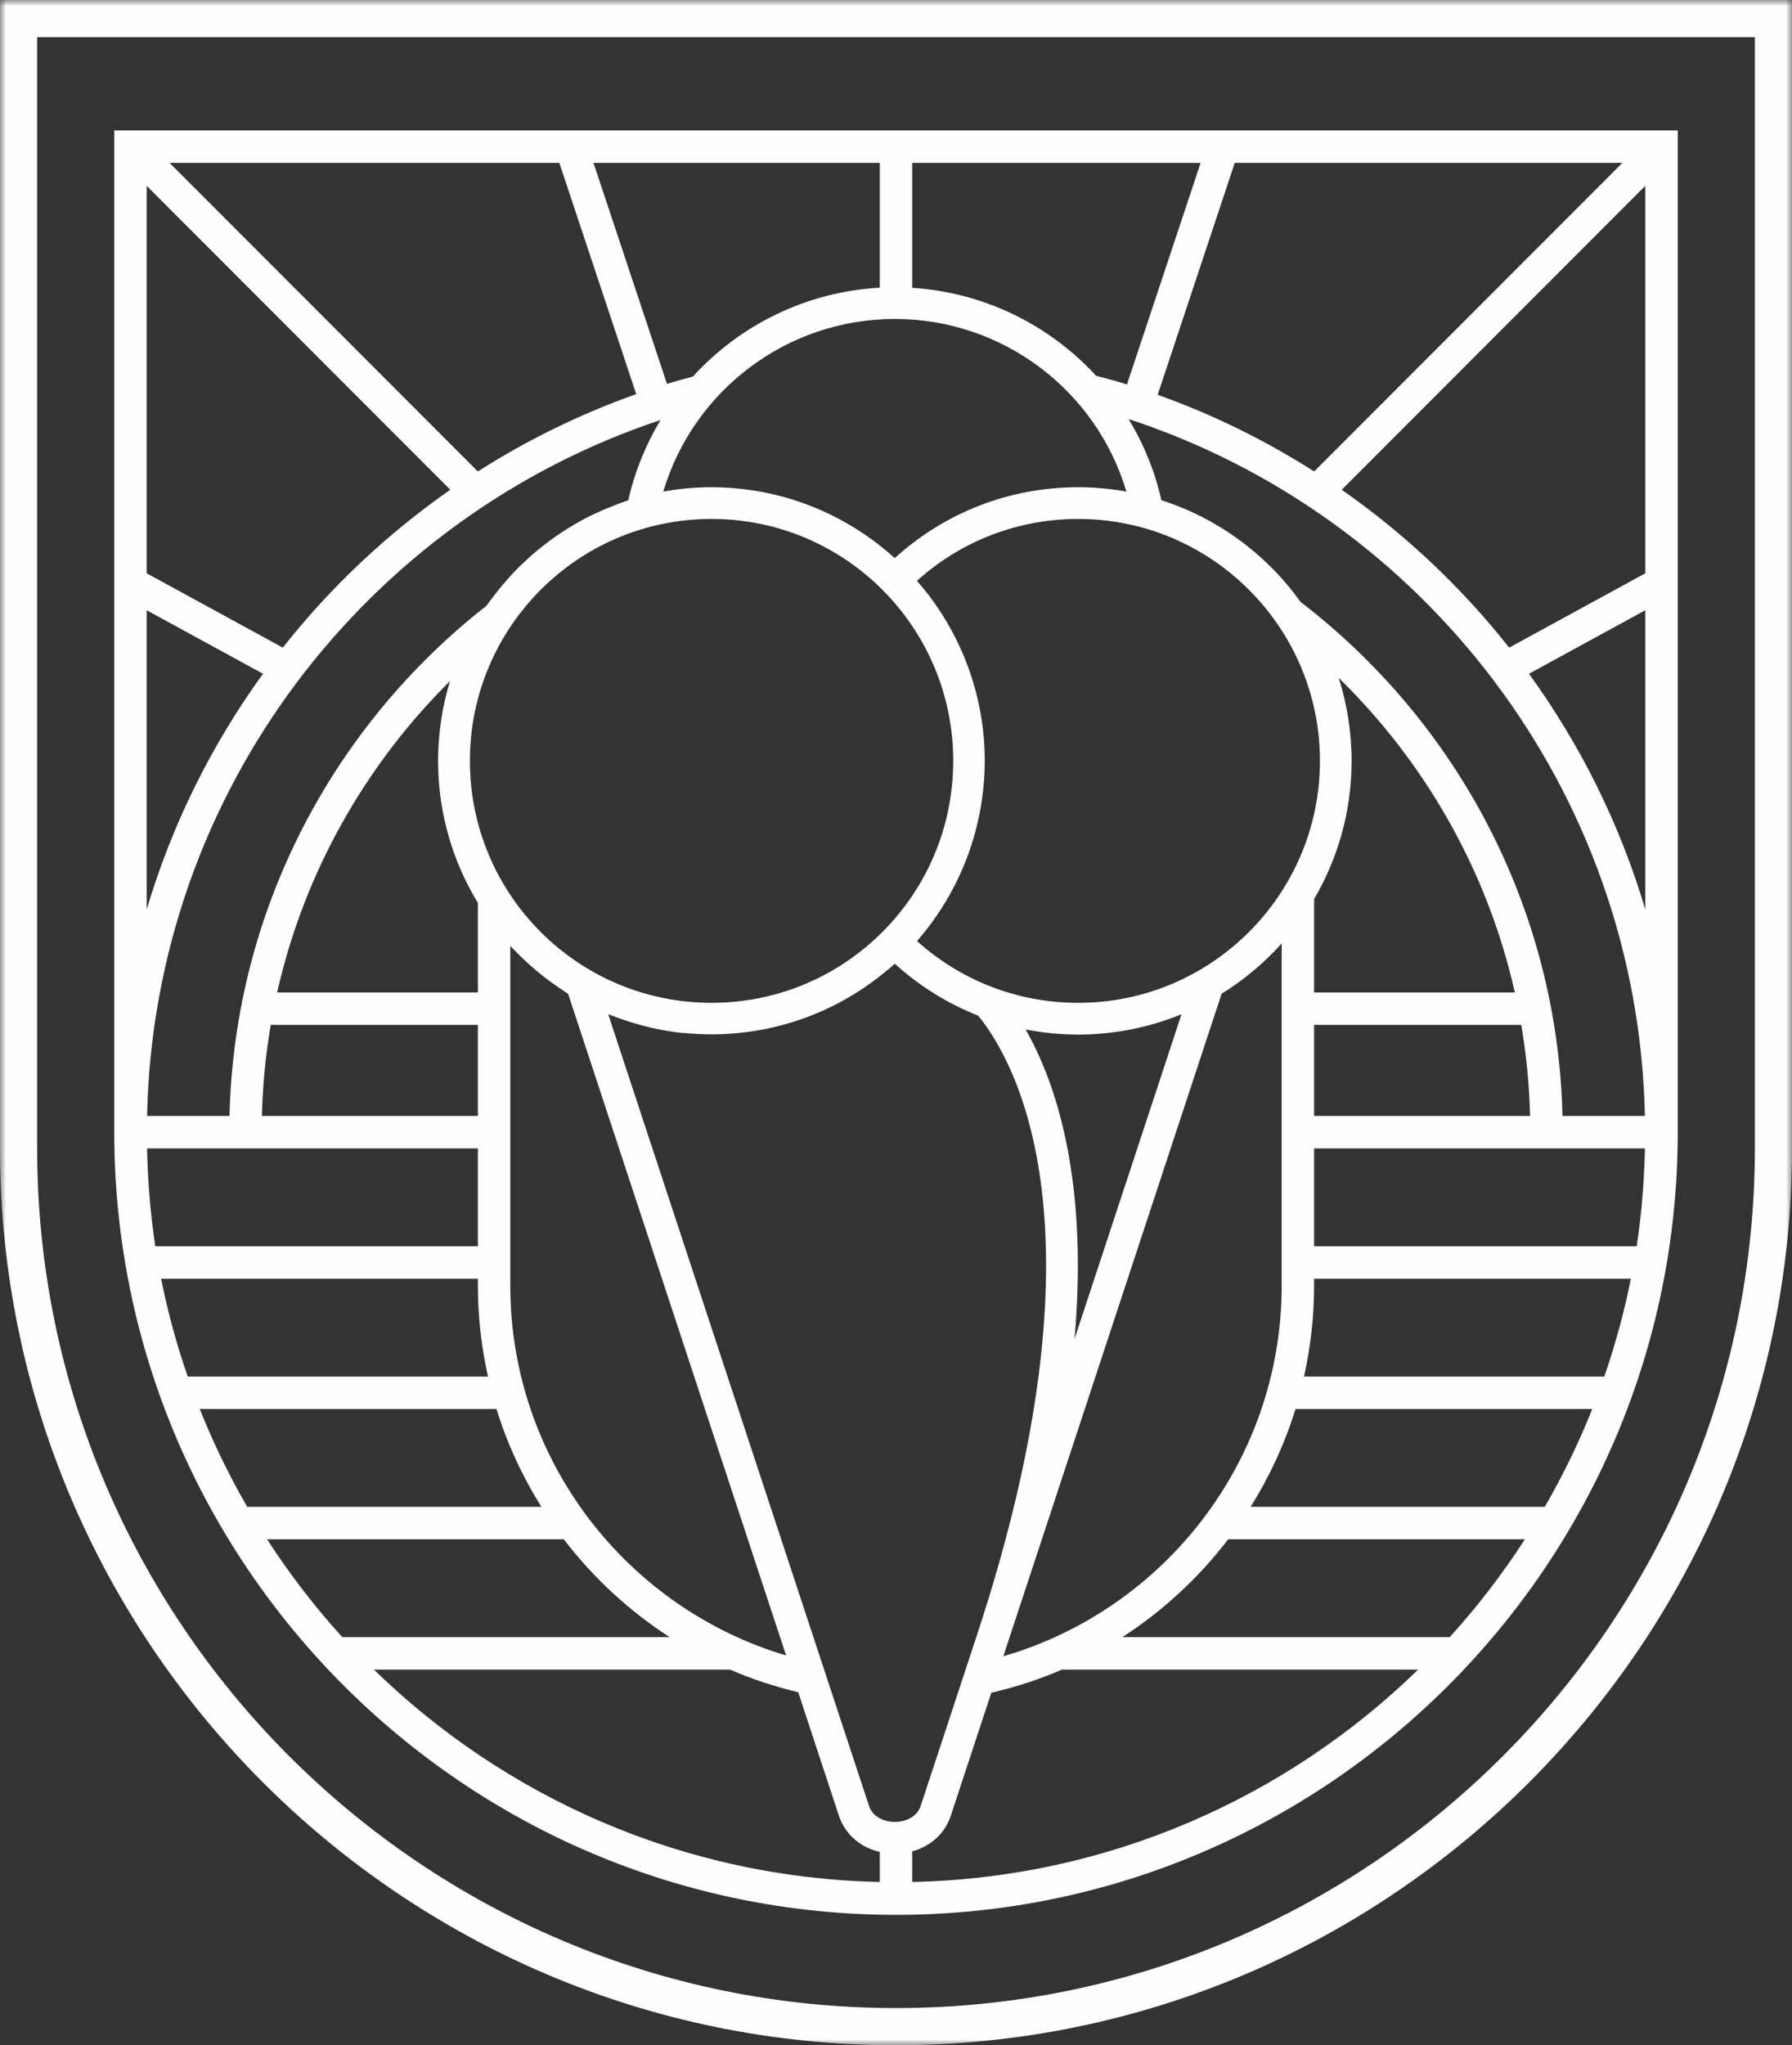
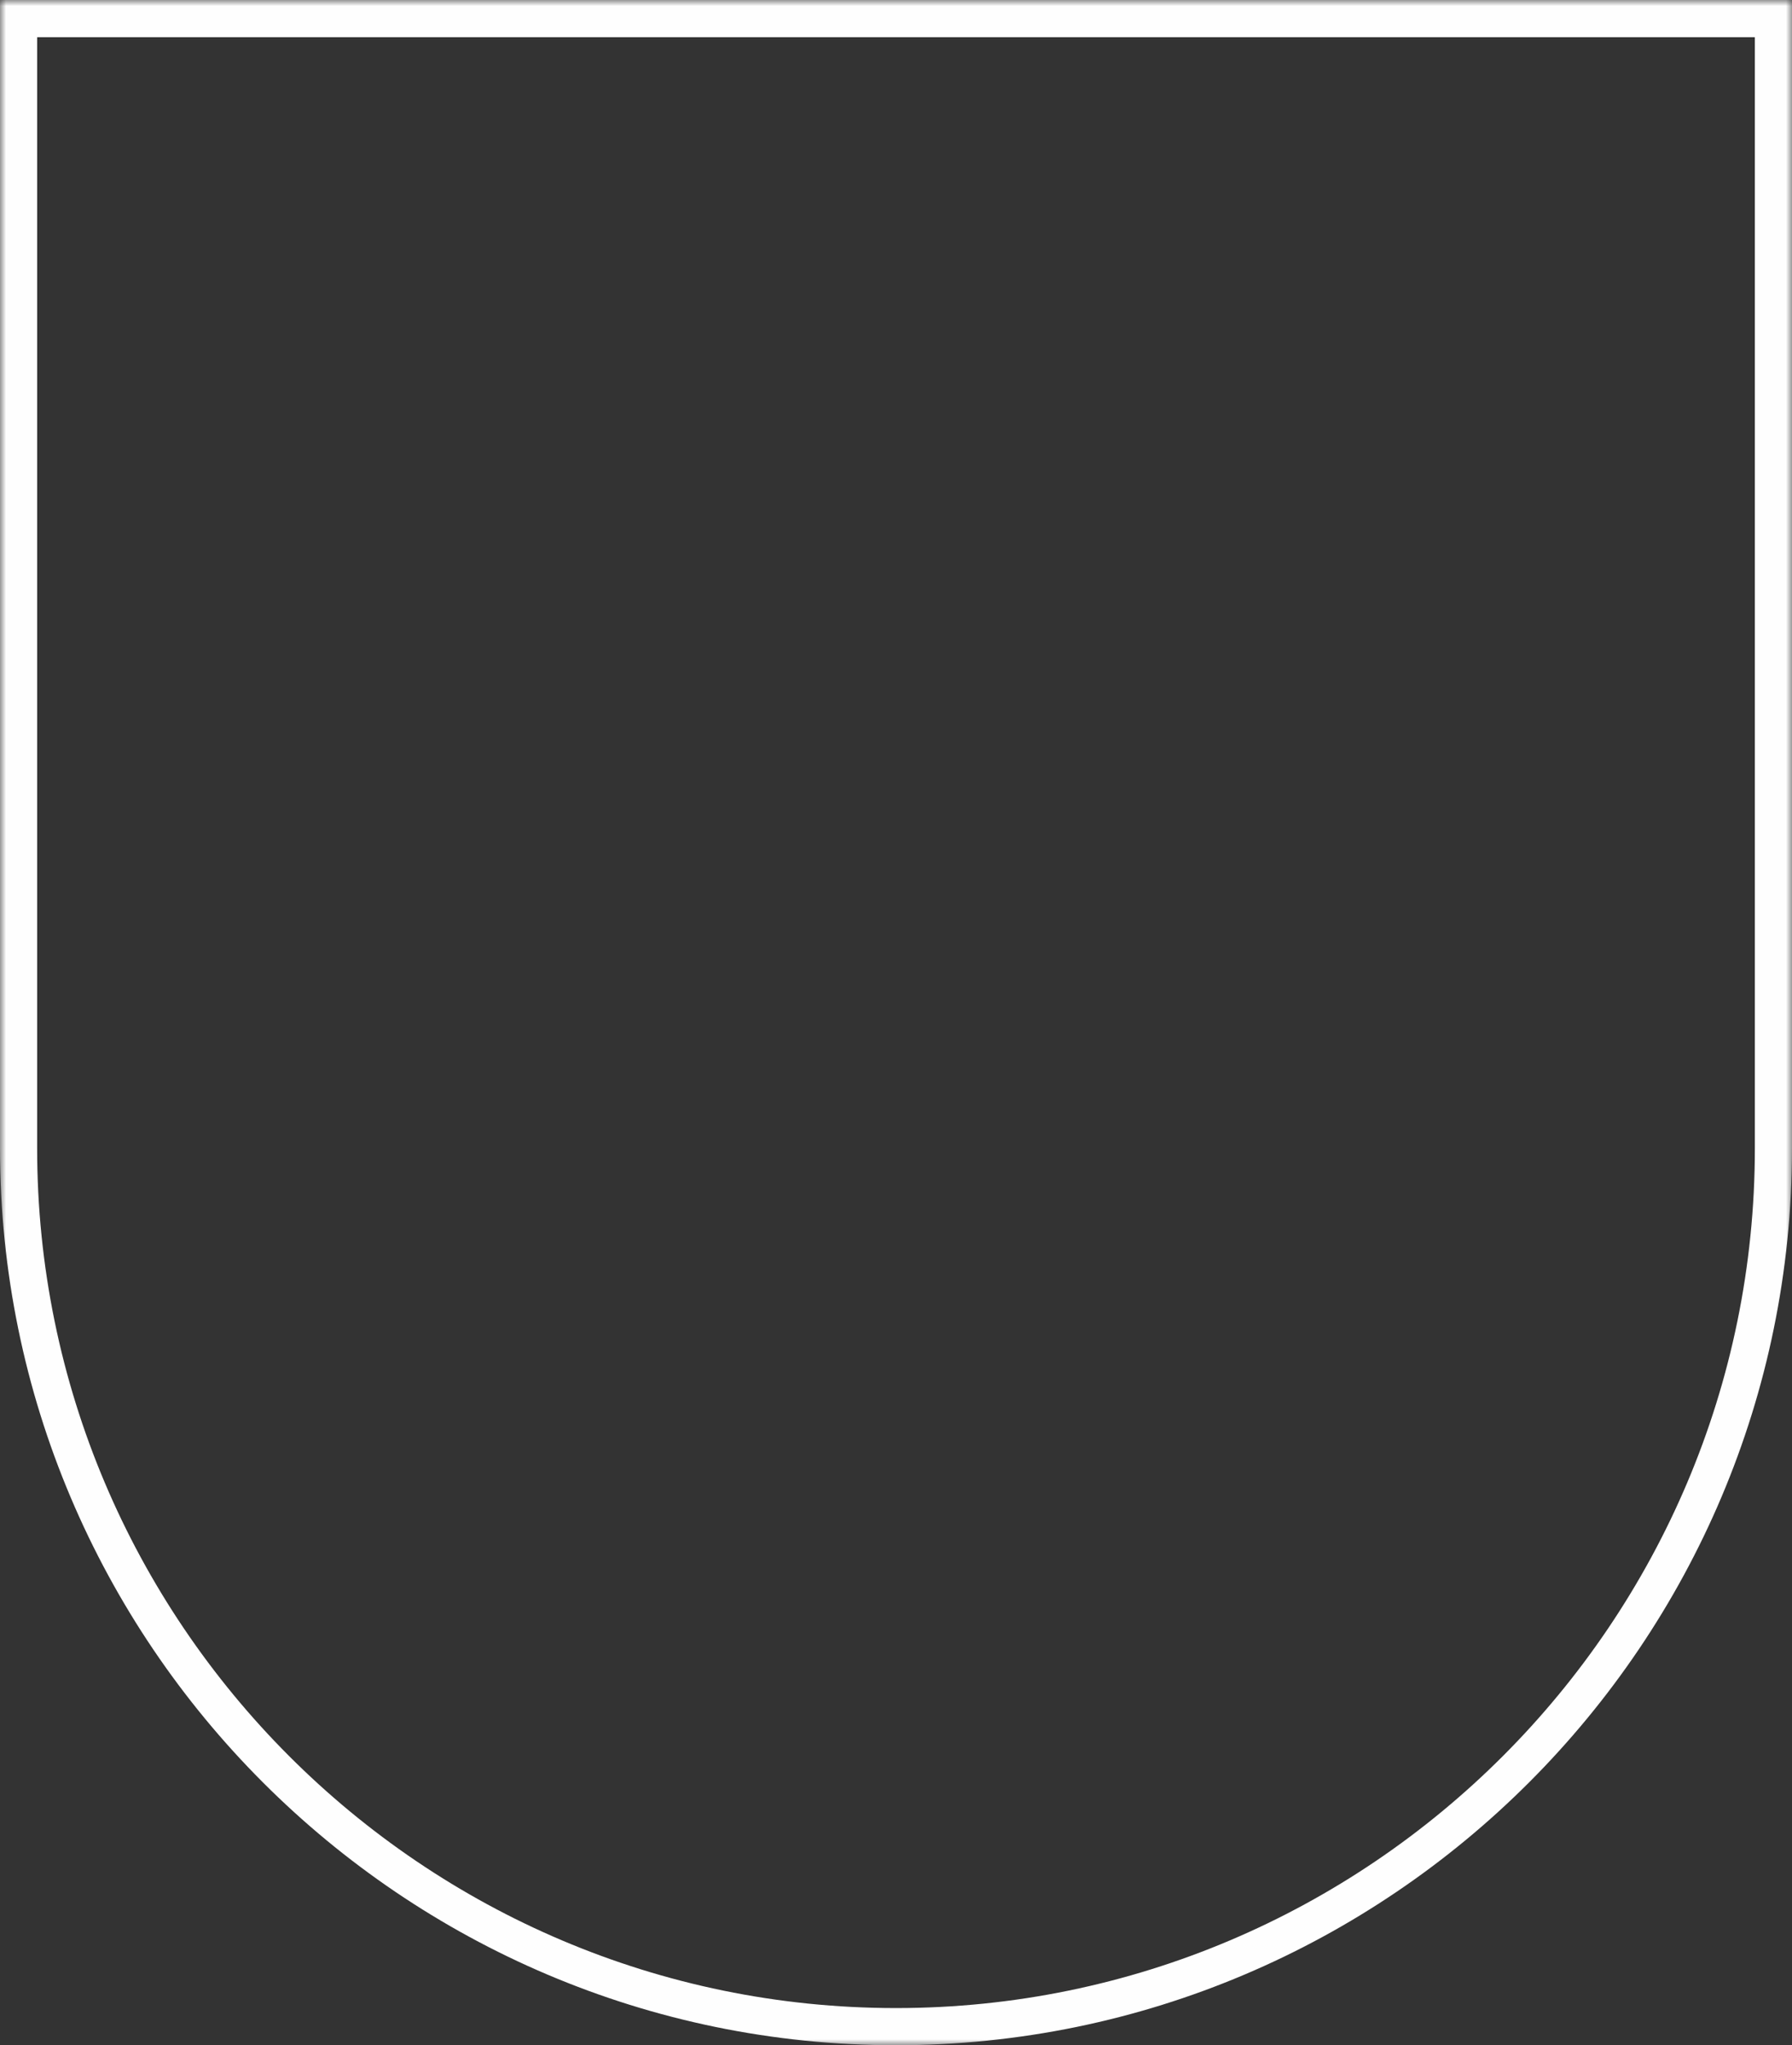
<svg xmlns="http://www.w3.org/2000/svg" xmlns:xlink="http://www.w3.org/1999/xlink" width="149px" height="170px" viewBox="0 0 149 170" version="1.1">
  <rect x="0" y="0" width="149" height="170" fill="#333333" stroke="none" />
  <title>Group 7</title>
  <defs>
    <polygon id="path-1" points="0 0 149 0 149 170 0 170" />
  </defs>
  <g id="Template" stroke="none" stroke-width="1" fill="none" fill-rule="evenodd">
    <g id="Webpage" transform="translate(-1036, -233)">
      <g id="Group-6" transform="translate(1036, 233)">
        <g id="Group-3">
          <mask id="mask-2" fill="white">
            <use xlink:href="#path-1" />
          </mask>
          <g id="Clip-2" />
          <path d="M145.912,95.438 C145.912,134.848 113.876,166.909 74.499,166.909 C35.123,166.909 3.088,134.848 3.088,95.438 L3.088,3.09 L145.912,3.09 L145.912,95.438 Z M0,-0 L0,95.438 C0,136.552 33.42,170 74.499,170 C115.579,170 149,136.552 149,95.438 L149,-0 L0,-0 Z" id="Fill-1" fill="#FEFEFE" mask="url(#mask-2)" />
        </g>
-         <path d="M136.804,47.652 L125.484,53.829 C121.512,48.804 116.821,44.377 111.56,40.709 L136.804,15.443 L136.804,47.652 Z M136.804,75.602 C134.69,68.484 131.389,61.876 127.132,56.001 L136.804,50.723 L136.804,75.602 Z M129.917,92.759 C129.499,75.363 121.044,59.927 108.138,50.031 C105.317,46.092 101.275,43.086 96.568,41.577 C96.019,39.146 95.082,36.879 93.84,34.83 C118.341,42.861 136.192,65.719 136.77,92.759 L129.917,92.759 Z M136.085,103.589 L109.264,103.589 L109.264,95.456 L136.77,95.456 C136.711,98.213 136.492,100.931 136.085,103.589 L136.085,103.589 Z M133.393,114.419 L108.425,114.419 C108.969,111.98 109.264,109.449 109.264,106.849 L109.264,106.286 L135.603,106.286 C135.05,109.069 134.303,111.781 133.393,114.419 L133.393,114.419 Z M128.444,125.248 L103.986,125.248 C105.559,122.733 106.825,120.006 107.718,117.116 L132.391,117.116 C131.268,119.934 129.947,122.649 128.444,125.248 L128.444,125.248 Z M120.537,136.079 L93.321,136.079 C96.701,133.891 99.68,131.137 102.119,127.946 L126.792,127.946 C124.924,130.826 122.839,133.551 120.537,136.079 L120.537,136.079 Z M75.847,156.429 L75.847,153.883 C77.373,153.469 78.569,152.401 79.054,150.929 L82.424,140.703 C84.455,140.229 86.423,139.591 88.3,138.776 L117.911,138.776 C106.982,149.417 92.181,156.08 75.847,156.429 L75.847,156.429 Z M74.404,151.438 C73.616,151.438 72.581,151.089 72.256,150.103 L50.57,84.301 C50.817,84.403 51.072,84.487 51.324,84.58 C51.344,84.587 51.364,84.595 51.385,84.602 C53.117,85.236 54.94,85.678 56.839,85.872 C56.838,85.866 56.836,85.86 56.835,85.853 C57.601,85.931 58.378,85.972 59.165,85.972 C64.752,85.972 69.864,83.949 73.82,80.599 C73.822,80.604 73.823,80.608 73.825,80.612 C74.02,80.446 74.213,80.277 74.403,80.105 C76.461,81.975 78.805,83.424 81.333,84.419 C84.421,88.205 92.384,102.118 81.22,135.941 L76.553,150.103 C76.228,151.089 75.193,151.438 74.404,151.438 L74.404,151.438 Z M73.152,156.429 C56.819,156.08 42.018,149.417 31.089,138.776 L60.699,138.776 C62.512,139.564 64.412,140.188 66.37,140.657 L69.755,150.929 C70.26,152.462 71.535,153.558 73.152,153.932 L73.152,156.429 Z M28.463,136.079 C26.16,133.551 24.075,130.826 22.207,127.946 L46.88,127.946 C49.32,131.137 52.298,133.891 55.678,136.079 L28.463,136.079 Z M16.609,117.116 L41.281,117.116 C42.174,120.006 43.44,122.733 45.013,125.248 L20.555,125.248 C19.052,122.649 17.731,119.934 16.609,117.116 L16.609,117.116 Z M13.396,106.286 L39.735,106.286 L39.735,106.849 C39.735,109.449 40.03,111.98 40.573,114.419 L15.607,114.419 C14.696,111.781 13.949,109.069 13.396,106.286 L13.396,106.286 Z M12.229,95.456 L39.735,95.456 L39.735,103.589 L12.914,103.589 C12.507,100.931 12.288,98.213 12.229,95.456 L12.229,95.456 Z M12.195,50.723 L21.867,56.002 C17.609,61.876 14.309,68.484 12.195,75.602 L12.195,50.723 Z M12.195,15.443 L37.44,40.709 C32.178,44.377 27.486,48.804 23.515,53.829 L12.195,47.652 L12.195,15.443 Z M46.507,13.536 L52.9,32.761 C48.244,34.408 43.833,36.575 39.729,39.187 L14.1,13.536 L46.507,13.536 Z M73.152,13.536 L73.152,23.913 C67.063,24.246 61.533,26.998 57.609,31.3 C56.887,31.492 56.167,31.69 55.457,31.908 L49.347,13.536 L73.152,13.536 Z M93.658,40.859 C92.358,40.627 91.022,40.499 89.655,40.499 C83.952,40.499 78.584,42.583 74.398,46.39 C73.602,45.668 72.753,45.004 71.862,44.4 C71.861,44.399 71.86,44.399 71.859,44.399 C68.23,41.939 63.858,40.499 59.154,40.499 C57.787,40.499 56.452,40.627 55.151,40.859 C57.657,32.435 65.449,26.511 74.404,26.511 C83.359,26.511 91.152,32.435 93.658,40.859 L93.658,40.859 Z M23.044,82.493 C25.295,72.502 30.387,63.582 37.415,56.614 C36.775,58.713 36.426,60.939 36.426,63.245 C36.426,67.565 37.637,71.605 39.735,75.049 L39.735,82.493 L23.044,82.493 Z M19.082,92.759 L12.229,92.759 C12.805,65.808 30.542,43.013 54.92,34.912 C53.702,36.94 52.783,39.178 52.241,41.578 C52.008,41.653 51.783,41.748 51.553,41.831 C51.418,41.879 51.284,41.928 51.15,41.979 C50.637,42.173 50.133,42.386 49.638,42.615 C49.502,42.678 49.364,42.74 49.23,42.805 C48.94,42.947 48.652,43.093 48.369,43.246 C48.234,43.32 48.103,43.398 47.97,43.474 C47.517,43.732 47.073,44.002 46.639,44.29 C46.485,44.392 46.334,44.497 46.183,44.603 C45.781,44.884 45.39,45.176 45.009,45.481 C44.864,45.596 44.721,45.711 44.58,45.829 C44.159,46.183 43.754,46.551 43.361,46.933 C43.274,47.017 43.183,47.099 43.098,47.185 C42.869,47.413 42.648,47.648 42.43,47.886 C42.337,47.988 42.246,48.093 42.154,48.197 C41.781,48.619 41.423,49.053 41.081,49.502 C41.015,49.59 40.948,49.677 40.884,49.766 C40.736,49.966 40.576,50.157 40.435,50.362 C27.77,60.27 19.496,75.555 19.082,92.759 L19.082,92.759 Z M22.51,85.19 L39.735,85.19 L39.735,92.759 L21.776,92.759 C21.842,90.186 22.089,87.659 22.51,85.19 L22.51,85.19 Z M47.236,82.602 L65.363,137.603 C52.119,133.655 42.429,121.369 42.429,106.849 L42.429,78.625 C42.639,78.852 42.862,79.067 43.081,79.286 C43.095,79.301 43.108,79.315 43.122,79.33 C44.144,80.349 45.26,81.271 46.458,82.083 C46.467,82.089 46.477,82.096 46.486,82.101 C46.735,82.27 46.98,82.444 47.236,82.602 L47.236,82.602 Z M39.071,63.245 C39.071,52.138 48.067,43.135 59.165,43.135 C70.262,43.135 79.258,52.138 79.258,63.245 C79.258,74.352 70.262,83.355 59.165,83.355 C48.067,83.355 39.071,74.352 39.071,63.245 L39.071,63.245 Z M101.573,82.602 C103.434,81.451 105.116,80.038 106.569,78.416 L106.569,106.849 C106.569,121.447 96.777,133.789 83.425,137.668 L101.573,82.602 Z M89.159,97.931 C88.393,92.215 86.788,88.224 85.279,85.57 C86.705,85.847 88.169,85.992 89.655,85.992 C92.692,85.992 95.589,85.388 98.239,84.301 L89.342,111.3 C89.764,106.482 89.708,102.016 89.159,97.931 L89.159,97.931 Z M89.655,83.355 C84.652,83.355 79.939,81.538 76.25,78.221 C76.36,78.095 76.464,77.964 76.571,77.836 C76.632,77.763 76.694,77.689 76.755,77.614 C76.9,77.437 77.041,77.256 77.18,77.075 C77.268,76.959 77.357,76.845 77.443,76.728 C77.541,76.595 77.635,76.459 77.73,76.323 C77.848,76.156 77.966,75.989 78.079,75.819 C78.123,75.753 78.165,75.687 78.207,75.62 C79.268,73.988 80.126,72.21 80.743,70.324 C80.748,70.31 80.753,70.296 80.757,70.282 C80.844,70.017 80.923,69.75 81,69.481 C81.026,69.393 81.051,69.304 81.075,69.215 C81.134,69.001 81.188,68.786 81.24,68.568 C81.279,68.408 81.316,68.249 81.351,68.089 C81.384,67.931 81.418,67.772 81.449,67.613 C81.498,67.368 81.541,67.12 81.581,66.872 C81.595,66.788 81.61,66.704 81.622,66.619 C81.79,65.508 81.881,64.38 81.881,63.245 C81.881,61.676 81.716,60.146 81.412,58.666 C81.411,58.665 81.411,58.664 81.411,58.662 C81.339,58.313 81.259,57.966 81.171,57.623 C81.16,57.58 81.149,57.539 81.139,57.497 C81.06,57.197 80.976,56.901 80.886,56.606 C80.863,56.532 80.841,56.459 80.818,56.385 C80.736,56.13 80.65,55.876 80.56,55.623 C80.524,55.52 80.487,55.418 80.45,55.317 C80.37,55.103 80.285,54.89 80.199,54.679 C80.145,54.548 80.093,54.417 80.038,54.286 C79.967,54.121 79.89,53.958 79.816,53.795 C79.738,53.627 79.664,53.458 79.583,53.292 C79.542,53.208 79.497,53.128 79.456,53.044 C78.591,51.325 77.516,49.732 76.262,48.297 C76.255,48.29 76.25,48.282 76.244,48.275 C79.934,44.954 84.649,43.135 89.655,43.135 C100.735,43.135 109.749,52.157 109.749,63.245 C109.749,74.334 100.735,83.355 89.655,83.355 L89.655,83.355 Z M126.489,85.19 C126.91,87.659 127.157,90.186 127.222,92.759 L109.264,92.759 L109.264,85.19 L126.489,85.19 Z M111.309,56.343 C118.479,63.35 123.675,72.373 125.955,82.493 L109.264,82.493 L109.264,74.727 C111.244,71.354 112.382,67.431 112.382,63.245 C112.382,60.839 112.003,58.521 111.309,56.343 L111.309,56.343 Z M75.847,13.536 L99.829,13.536 L93.704,31.954 C92.856,31.691 91.997,31.455 91.134,31.229 C87.255,27.013 81.826,24.303 75.847,23.925 L75.847,13.536 Z M134.899,13.536 L109.271,39.187 C105.212,36.604 100.856,34.455 96.257,32.815 L102.668,13.536 L134.899,13.536 Z M9.501,10.839 L9.501,94.108 C9.501,129.978 38.658,159.161 74.5,159.161 C110.341,159.161 139.499,129.978 139.499,94.108 L139.499,10.839 L9.501,10.839 Z" id="Fill-4" fill="#FEFEFE" />
      </g>
    </g>
  </g>
</svg>